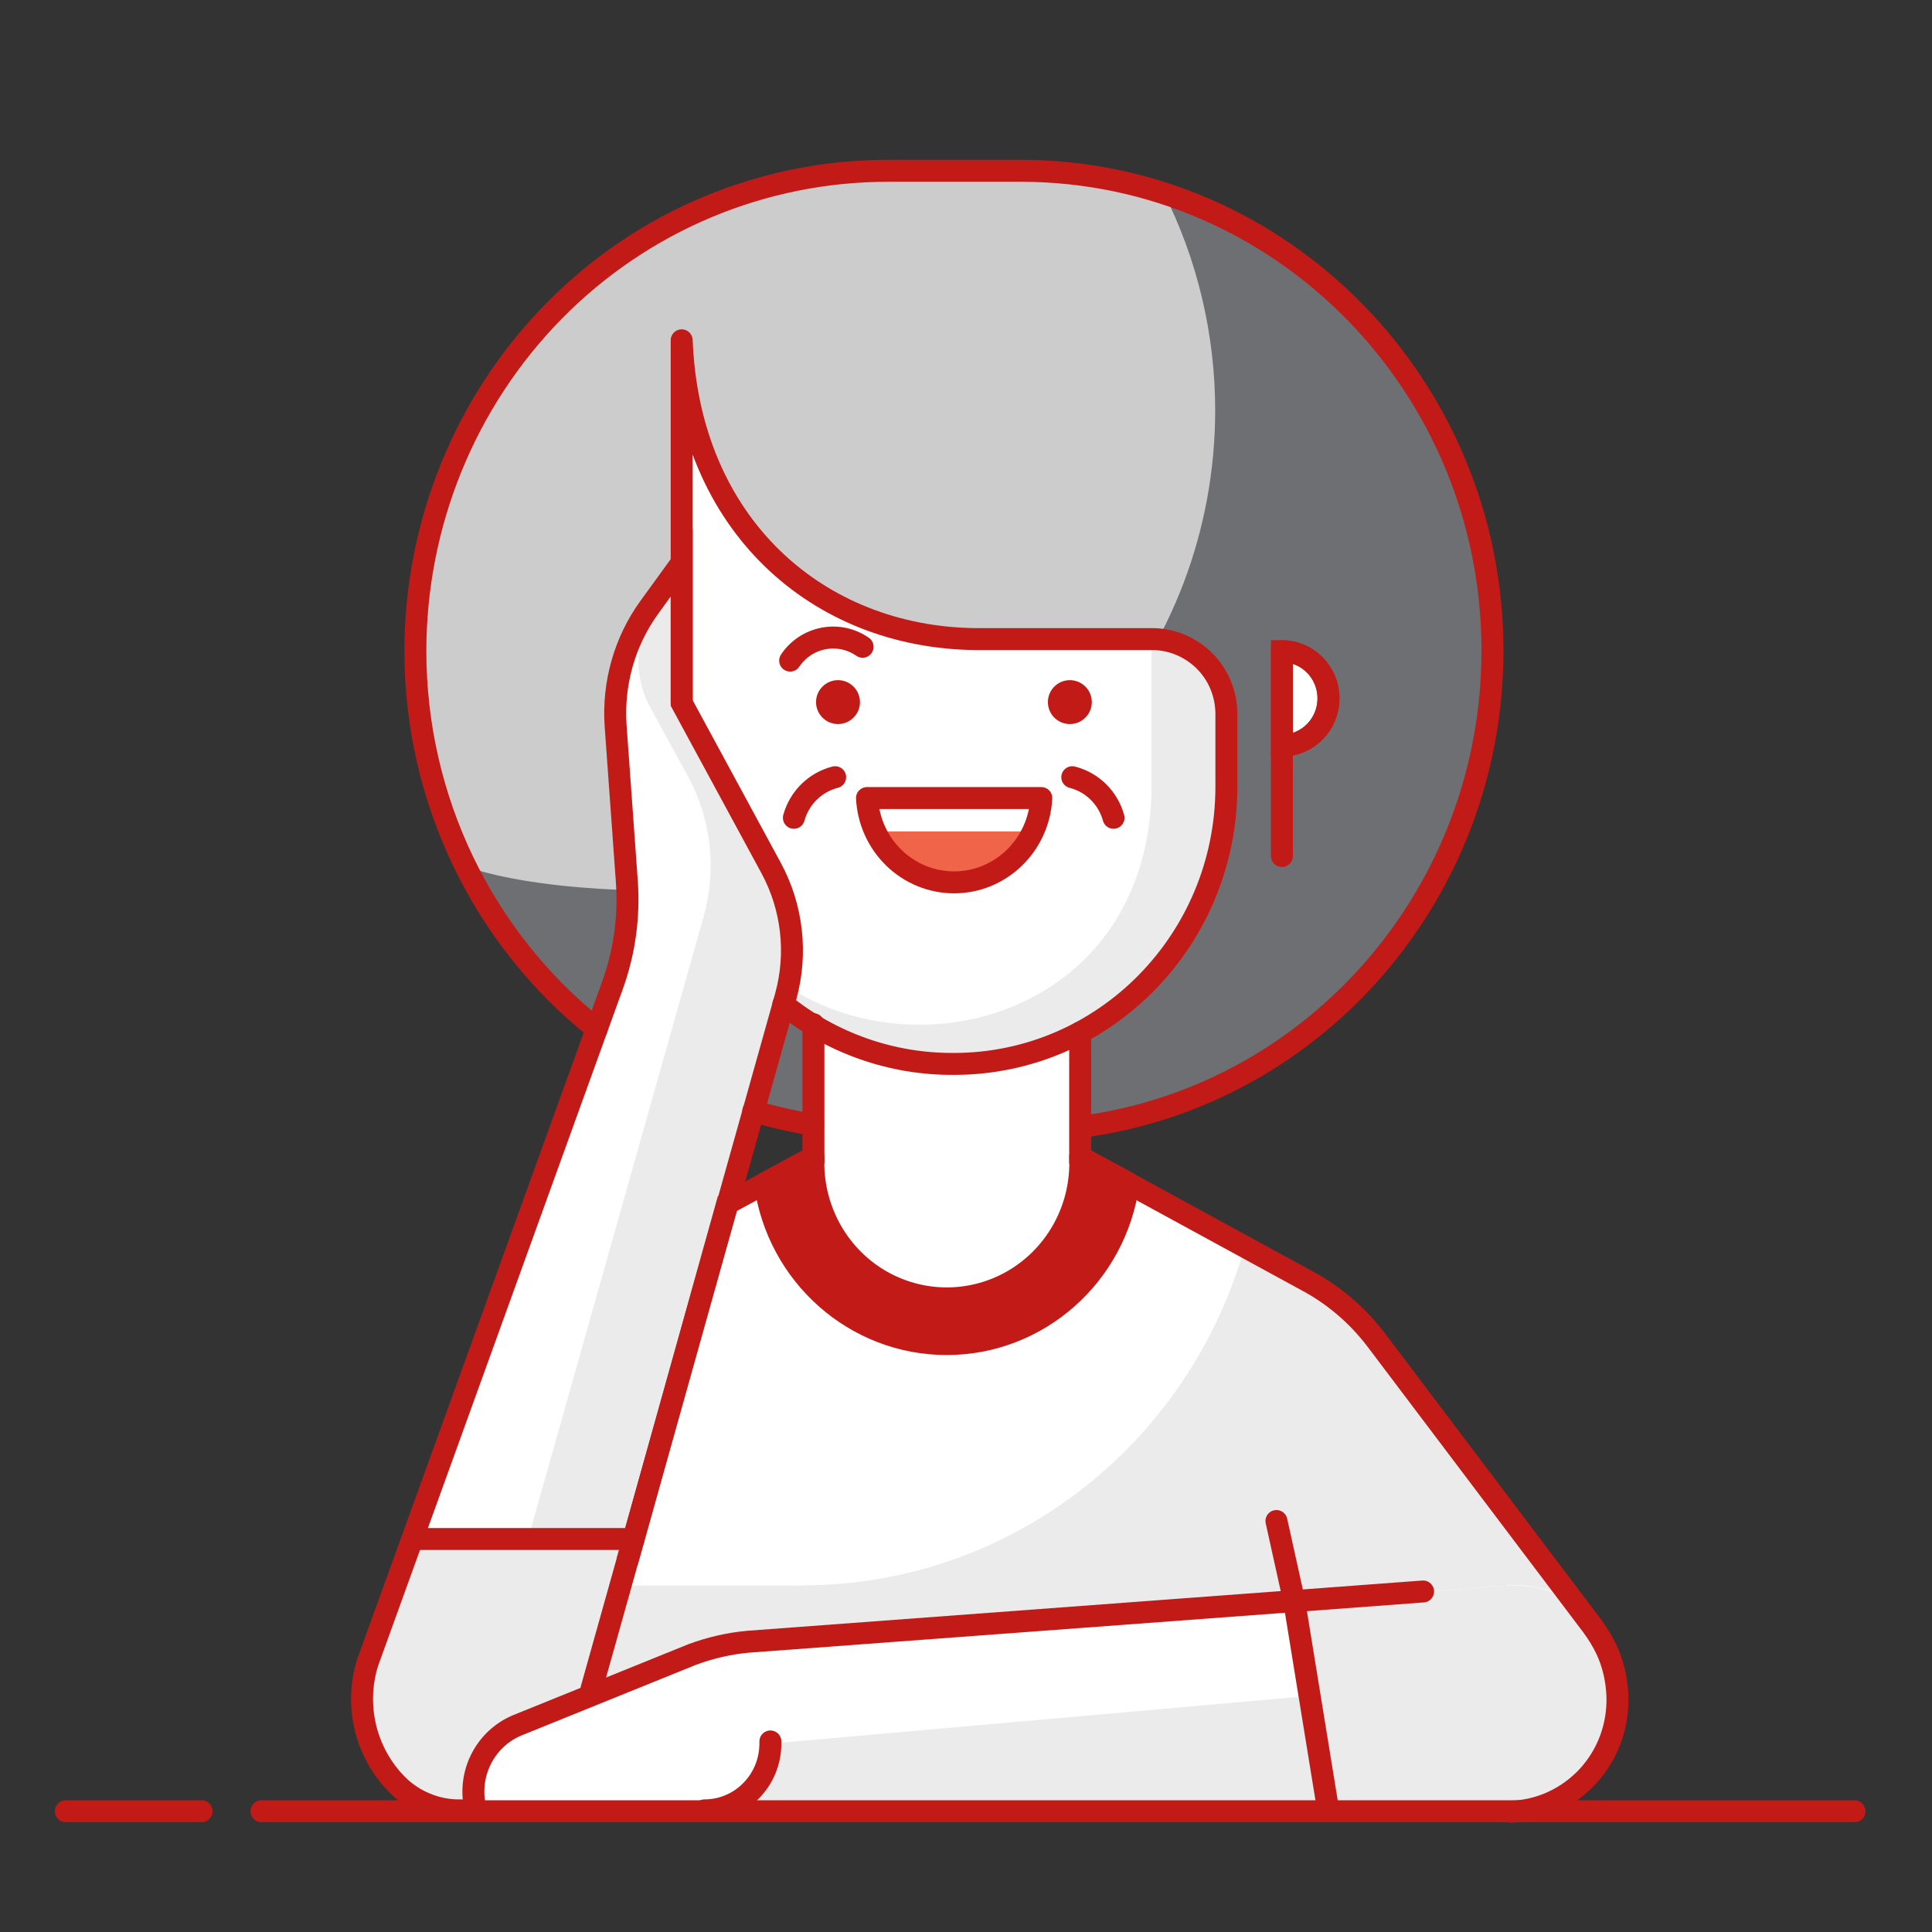
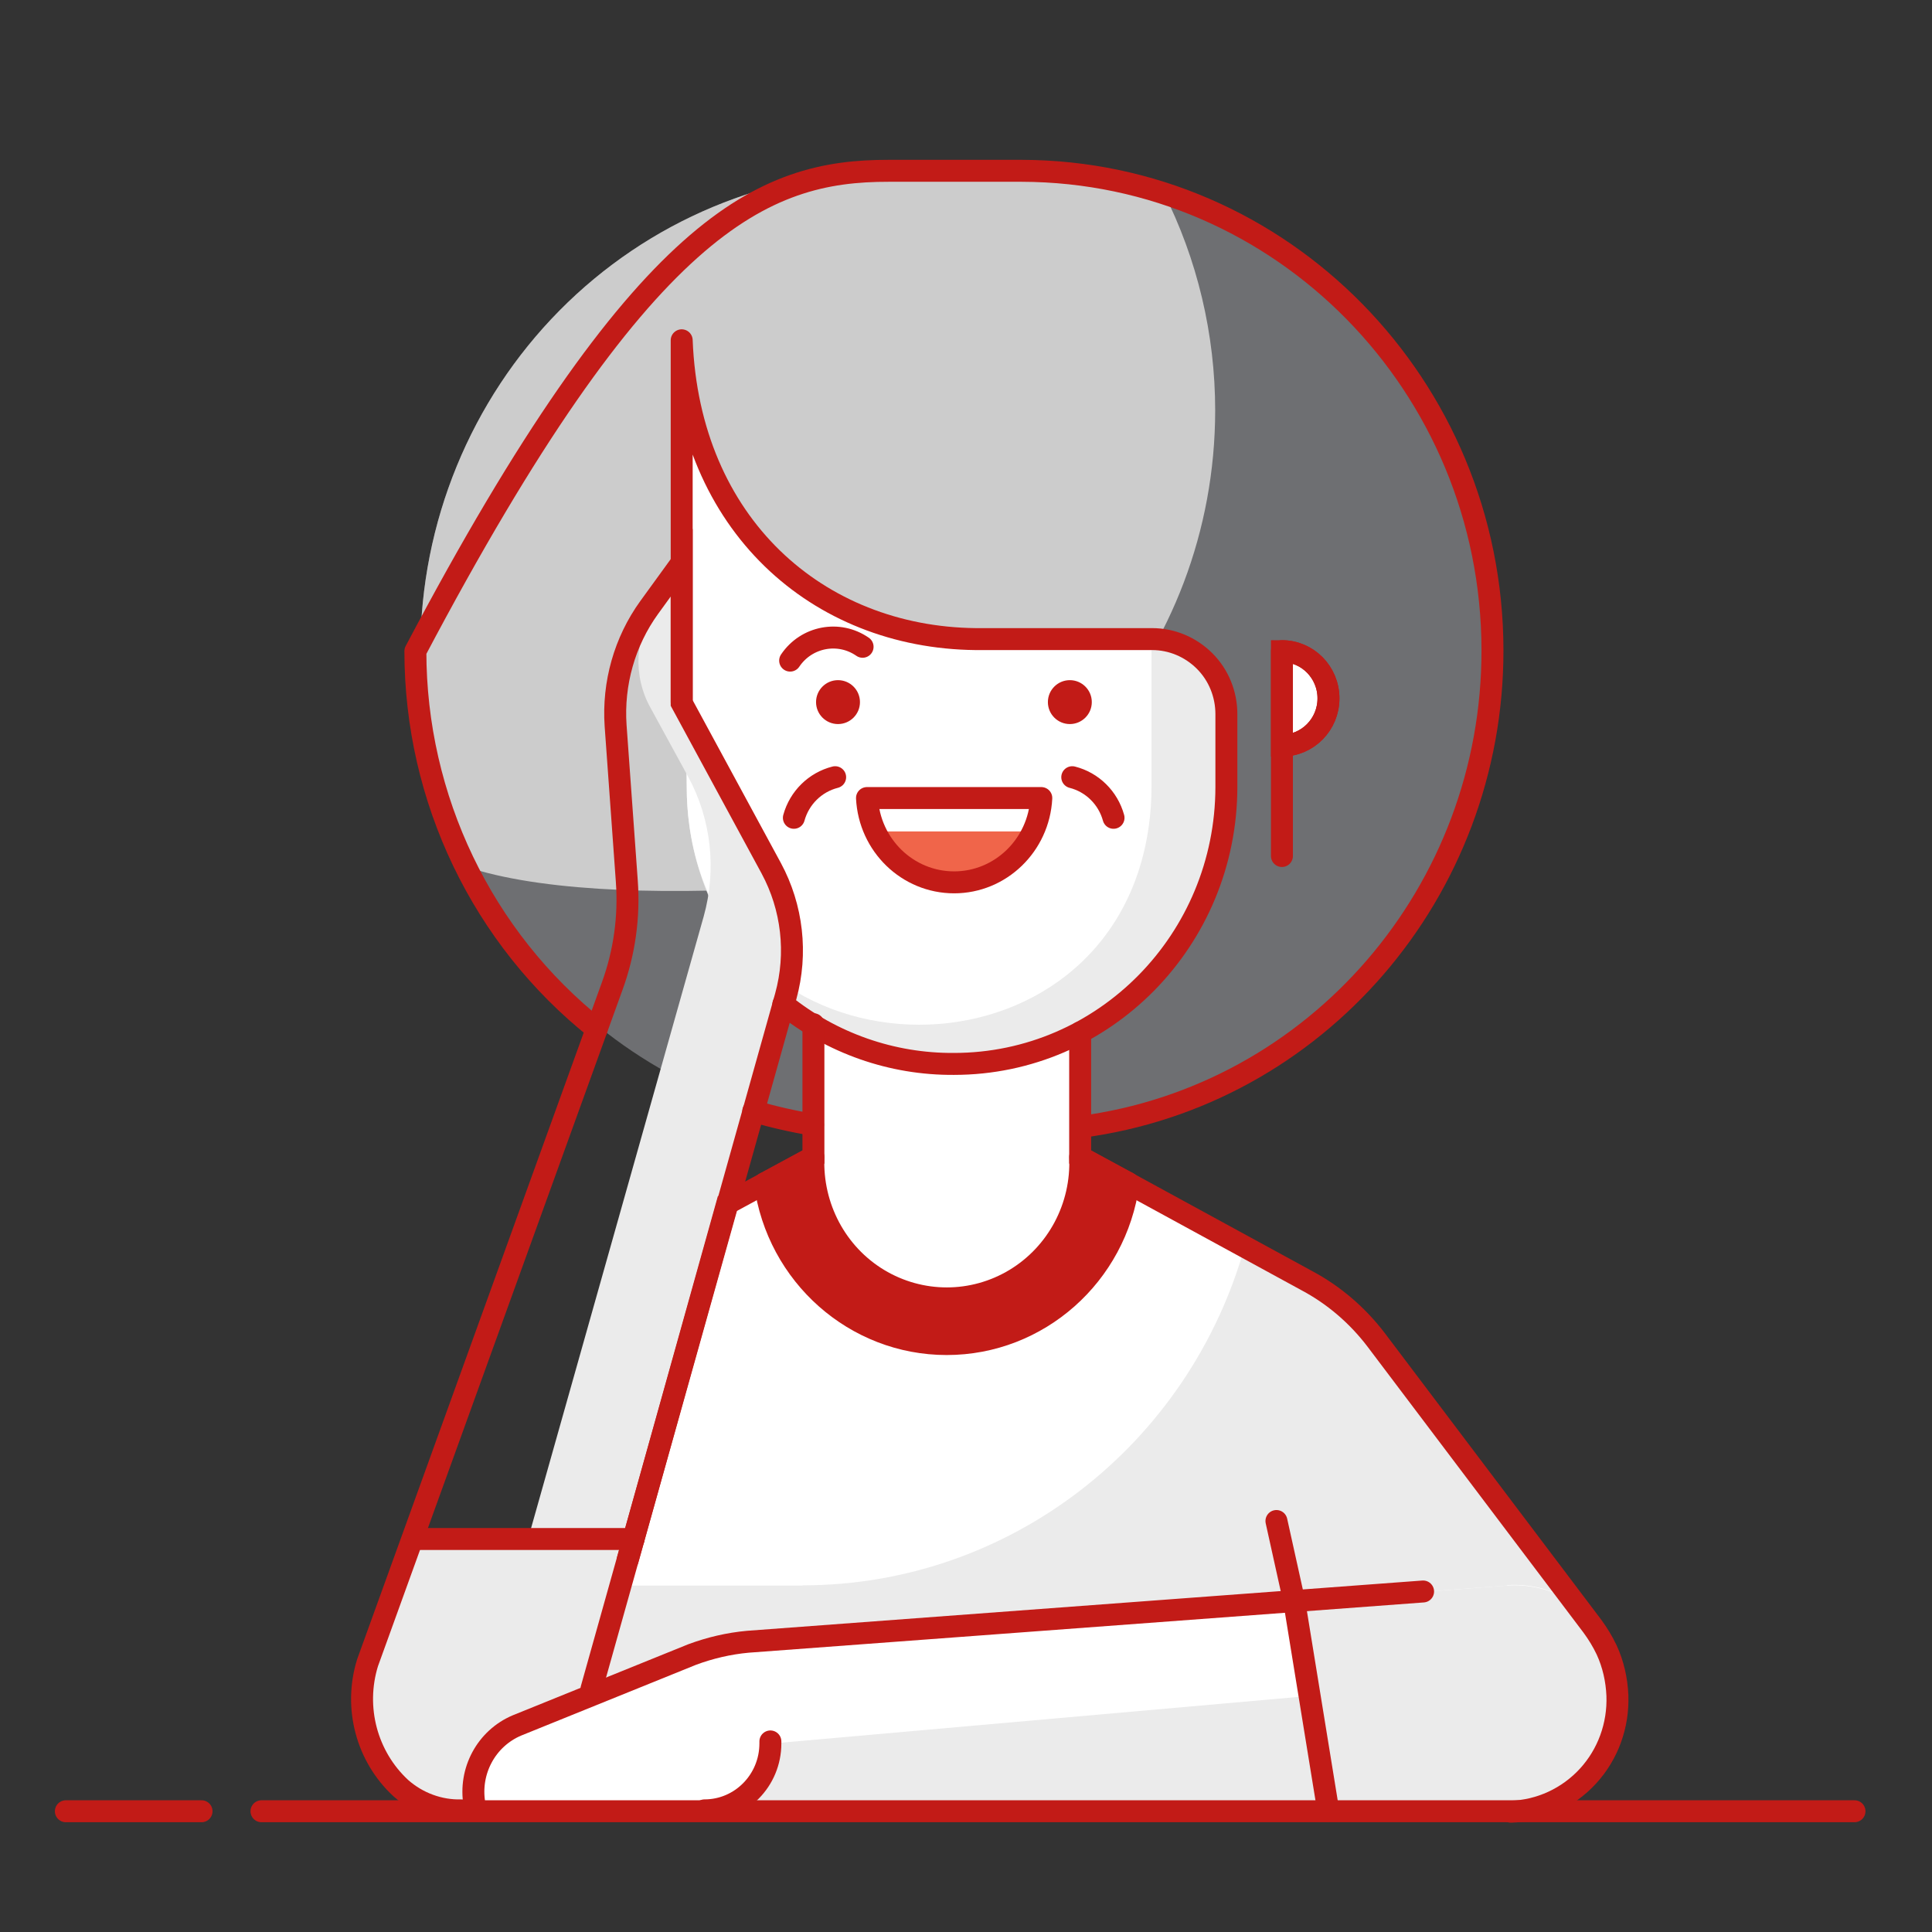
<svg xmlns="http://www.w3.org/2000/svg" width="88px" height="88px" viewBox="0 0 88 88" version="1.1">
  <rect x="0" y="0" width="88" height="88" fill="#333333" stroke="none" />
  <title>96F720C5-C319-48A3-A003-0DADF0FE0FAF</title>
  <g id="Symbols" stroke="none" stroke-width="1" fill="none" fill-rule="evenodd">
    <g id="01_Basics/07_icons/05_illustrations_88x88/People/y06-old-woman">
      <polygon id="BG" fill-opacity="0" fill="#FFFFFF" points="0 88.001 88 88.001 88 0.001 0 0.001" />
      <g id="Illustration-88px_People-y06-old-woman" transform="translate(3, 7.78)">
        <g id="Colors_9_" transform="translate(13.754, 0)" fill-rule="nonzero">
          <path d="M20.506,43.45 C10.056,41.75 2.376,32.58 2.396,21.82 L2.396,21.82 C2.406,16.02 4.686,10.46 8.726,6.37 C12.766,2.28 18.246,-0.01 23.956,-8.8817842e-16 L30.016,-8.8817842e-16 C41.856,0.03 51.436,9.79 51.466,21.82 L51.466,21.82 C51.486,32.83 43.446,42.14 32.706,43.55 L20.506,43.45 Z" id="Path_2807_" fill="#6E6F72" />
          <path d="M4.766,31.79 C3.206,28.71 2.396,25.29 2.396,21.82 L2.396,21.82 C2.406,16.02 4.686,10.46 8.726,6.37 C12.766,2.28 18.246,-0.01 23.956,2.66453526e-15 L29.966,2.66453526e-15 C32.086,2.66453526e-15 34.196,0.32 36.226,0.95 C37.786,4.03 38.596,7.45 38.596,10.92 L38.596,10.92 C38.586,21.91 30.556,31.19 19.826,32.58 C14.026,33 8.306,32.88 4.766,31.79 Z" id="Path_755_" fill="#CCCCCC" />
          <path d="M39.336,28.07 C39.326,35.03 33.776,40.68 26.926,40.68 L26.926,40.68 C20.076,40.68 14.526,35.04 14.526,28.07 L14.526,7.72 C14.526,15.23 20.516,21.33 27.906,21.33 L35.966,21.33 C36.856,21.33 37.716,21.69 38.356,22.33 C38.996,22.97 39.346,23.84 39.346,24.75 L39.346,28.07 L39.336,28.07 Z" id="Path_2805_" fill="#EBEBEB" />
          <path d="M14.296,11.52 L14.526,28.07 C14.526,28.66 14.566,29.24 14.646,29.82 C16.306,41.92 33.926,41.92 35.576,29.82 C35.656,29.24 35.696,28.65 35.696,28.07 L35.696,21.33 L25.776,21.26 C22.076,21.26 16.826,17.81 14.296,11.52 Z" id="Path_2804_" fill="#FFFFFF" />
          <path d="M46.176,53.25 C45.316,52.13 44.236,51.2 43.006,50.54 L34.866,46.11 C34.296,50.31 30.756,53.44 26.586,53.44 C22.416,53.44 18.876,50.31 18.306,46.11 L16.596,47.05 L12.076,63.27 L7.026,74.72 L44.886,74.72 L56.306,66.65 L46.176,53.25 Z" id="Path_2802_" fill="#EBEBEB" />
          <path d="M26.606,51.1 C29.966,51.09 32.676,48.33 32.676,44.92 L32.676,39.25 C30.826,40.18 28.806,40.72 26.736,40.83 C24.546,40.64 22.426,39.98 20.516,38.87 L20.516,44.91 C20.526,48.33 23.246,51.1 26.606,51.1 L26.606,51.1 Z" id="Path_2801_" fill="#FFFFFF" />
          <path d="M26.606,53.42 C30.766,53.41 34.296,50.3 34.876,46.11 L32.676,44.92 C32.766,47.19 31.636,49.33 29.716,50.49 C27.796,51.65 25.406,51.65 23.486,50.49 C21.566,49.33 20.426,47.19 20.526,44.92 L18.326,46.11 C18.906,50.3 22.446,53.42 26.606,53.42 L26.606,53.42 Z" id="Path_2800_" fill="#C21B17" />
-           <path d="M18.666,31.71 C19.626,33.49 19.866,35.58 19.326,37.54 L9.876,71.13 C9.306,72.88 7.866,74.18 6.096,74.56 C4.326,74.93 2.496,74.32 1.286,72.95 C0.086,71.58 -0.314,69.66 0.256,67.91 L11.356,37.16 C11.916,35.63 12.146,33.99 12.026,32.36 L11.516,25.28 C11.386,23.36 11.926,21.45 13.046,19.9 L14.526,17.86 L14.526,24.25 L18.666,31.71 Z" id="Path_2799_" fill="#FFFFFF" />
          <path d="M18.666,31.71 L14.586,24.18 L14.586,17.81 L13.106,19.85 L13.106,19.85 C12.156,21.21 12.066,23.01 12.876,24.46 L14.586,27.59 C15.646,29.54 15.896,31.83 15.296,33.97 L4.906,70.79 C4.476,72.11 3.586,73.23 2.396,73.92 C2.726,74.13 3.086,74.3 3.456,74.43 C6.106,75.3 8.946,73.82 9.806,71.13 L19.206,37.54 C19.776,35.6 19.586,33.5 18.666,31.71 Z" id="Path_2798_" fill="#EBEBEB" />
          <path d="M19.806,64.43 C29.196,64.43 37.436,58.07 39.976,48.88 L34.886,46.12 C34.316,50.32 30.776,53.45 26.606,53.45 C22.436,53.45 18.896,50.32 18.326,46.12 L16.616,47.06 L12.076,63.28 L11.556,64.44 L19.806,64.44 L19.806,64.43 Z" id="Path_2797_" fill="#FFFFFF" />
          <path d="M2.286,62.32 L0.256,67.96 C-0.314,69.71 0.086,71.63 1.286,73 C2.486,74.37 4.326,74.99 6.096,74.61 C7.866,74.24 9.306,72.93 9.876,71.18 L12.316,62.32 L2.286,62.32 L2.286,62.32 Z" id="Path_2796_" fill="#EBEBEB" />
          <path d="M3.506,74.43 L3.636,74.43 L7.036,62.32 L2.286,62.32 L0.256,67.96 C-0.604,70.66 0.846,73.55 3.506,74.43 L3.506,74.43 Z" id="Path_2795_" fill="#EBEBEB" />
          <path d="M51.896,64.44 L17.536,67 C16.686,67.06 15.856,67.24 15.046,67.52 L6.706,70.97 C5.596,71.42 4.946,72.6 5.136,73.8 L5.286,74.69 L52.266,74.69 C54.106,74.67 55.796,73.64 56.666,72 C57.536,70.36 57.466,68.36 56.476,66.78 C55.486,65.2 53.726,64.3 51.896,64.42" id="Path_2794_" fill="#FFFFFF" />
          <path d="M15.836,74.63 L48.336,74.63 L48.286,68.99 L18.566,71.62 C18.586,73.2 17.396,74.53 15.836,74.63 L15.836,74.63 Z" id="Path_2793_" fill="#EBEBEB" />
          <path d="M51.896,64.44 L42.426,65.16 L43.936,74.43 L52.266,74.71 C54.106,74.69 55.796,73.66 56.666,72.02 C57.546,70.38 57.466,68.38 56.476,66.8 C55.486,65.22 53.736,64.32 51.896,64.44 L51.896,64.44 Z" id="Path_2792_" fill="#EBEBEB" />
          <path d="M23.296,30.09 C24.006,31.46 25.396,32.32 26.926,32.32 C28.446,32.32 29.846,31.46 30.556,30.09 L23.296,30.09 Z" id="Path_2790_" fill="#F0654A" />
        </g>
        <g id="stroke_37_" transform="translate(0, 0)">
          <path d="M48.4,46.11 L46.2,44.92 L48.4,46.11 Z" id="Path_2789_" stroke="#C21B17" fill="#2DAB66" fill-rule="nonzero" />
          <polygon id="Path_2788_" stroke="#C21B17" fill="#2DAB66" fill-rule="nonzero" points="31.85 46.11 31.85 46.11 34.05 44.92" />
          <path d="M55.39,26.18 C56.56,26.18 57.51,25.22 57.51,24.03 C57.51,22.84 56.56,21.88 55.39,21.88 L55.39,26.18 Z" id="Path_2786_" stroke="#C21B17" fill="#FFFFFF" fill-rule="nonzero" />
          <path d="M28.05,24.2 L28.05,7.72 C28.38,16.13 34.25,21.25 41.43,21.33 L49.48,21.33 C50.37,21.33 51.23,21.69 51.87,22.33 C52.51,22.97 52.86,23.84 52.86,24.75 L52.86,28.07 C52.85,35.03 47.3,40.68 40.45,40.68 L40.45,40.68 C37.63,40.7 34.89,39.74 32.68,37.96" id="Path_2785_" stroke="#C21B17" stroke-linecap="round" stroke-linejoin="round" />
          <polyline id="Path_2784_" stroke="#C21B17" stroke-linecap="round" points="34.05 38.87 34.05 44.92 30.12 47.05 25.59 63.27" />
          <path d="M48.4,46.11 C47.83,50.31 44.29,53.44 40.12,53.44 C35.95,53.44 32.41,50.31 31.84,46.11" id="Path_2783_" stroke="#C21B17" stroke-linecap="round" />
          <path d="M34.05,44.92 C33.96,47.19 35.09,49.33 37.01,50.49 C38.93,51.65 41.32,51.65 43.24,50.49 C45.16,49.33 46.3,47.19 46.2,44.92" id="Path_2782_" stroke="#C21B17" stroke-linecap="round" />
          <path d="M32.99,22.31 C33.73,21.21 35.21,20.93 36.29,21.68" id="Path_2781_" stroke="#C21B17" stroke-linecap="round" stroke-linejoin="round" />
          <path d="M44.43,28.57 C44.32,30.72 42.57,32.41 40.46,32.41 C38.34,32.41 36.6,30.72 36.49,28.57 L44.43,28.57 Z" id="Path_2780_" stroke="#C21B17" stroke-linecap="round" stroke-linejoin="round" />
          <path d="M55.39,26.18 C56.56,26.18 57.51,25.22 57.51,24.03 C57.51,22.84 56.56,21.88 55.39,21.88 L55.39,31.21" id="Path_2779_" stroke="#C21B17" stroke-linecap="round" stroke-linejoin="round" />
          <path d="M18.02,74.68 C17.01,74.71 16.02,74.34 15.26,73.67 C13.7,72.23 13.11,70 13.74,67.96 L24.88,37.15 C25.44,35.62 25.67,33.98 25.55,32.35 L25.04,25.27 C24.91,23.35 25.45,21.44 26.57,19.89 L28.05,17.85 L28.05,24.24 L32.13,31.77 C33.09,33.55 33.33,35.64 32.79,37.6 L23.94,69.15" id="Path_2778_" stroke="#C21B17" stroke-linecap="round" />
          <path d="M18.61,74.4 C18.35,72.89 19.15,71.4 20.55,70.81 L28.53,67.58 C29.34,67.28 30.19,67.08 31.06,67 L61.82,64.71" id="Path_2777_" stroke="#C21B17" stroke-linecap="round" />
          <path d="M46.2,39.25 L46.2,44.92 L56.52,50.55 C57.76,51.21 58.84,52.14 59.69,53.26 L69.53,66.29 C69.78,66.63 70,66.99 70.18,67.37 C70.48,68.02 70.64,68.73 70.67,69.45 C70.72,70.81 70.24,72.13 69.33,73.12 C68.42,74.11 67.15,74.7 65.82,74.74" id="Path_2776_" stroke="#C21B17" stroke-linecap="round" />
          <line x1="15.81" y1="62.32" x2="25.86" y2="62.32" id="Path_2775_" stroke="#C21B17" stroke-linecap="round" />
          <line x1="55.95" y1="65.16" x2="57.5" y2="74.69" id="Path_2774_" stroke="#C21B17" stroke-linecap="round" />
          <path d="M32.09,71.54 L32.09,71.63 C32.09,73.32 30.74,74.68 29.09,74.68 L29.09,74.68" id="Path_2773_" stroke="#C21B17" stroke-linecap="round" />
          <line x1="55.14" y1="61.5" x2="55.95" y2="65.16" id="Path_2772_" stroke="#C21B17" stroke-linecap="round" />
-           <path d="M24.18,39.09 C18.97,34.95 15.92,28.6 15.92,21.88 L15.92,21.88 C15.92,16.07 18.19,10.5 22.23,6.39 C26.27,2.28 31.76,-0.01 37.48,3.55271368e-15 L43.54,3.55271368e-15 C55.38,0.03 64.96,9.79 64.98,21.82 L64.98,21.82 C65,32.83 56.96,42.14 46.22,43.55" id="Path_2771_" stroke="#C21B17" stroke-linecap="round" stroke-linejoin="round" />
+           <path d="M24.18,39.09 C18.97,34.95 15.92,28.6 15.92,21.88 L15.92,21.88 C26.27,2.28 31.76,-0.01 37.48,3.55271368e-15 L43.54,3.55271368e-15 C55.38,0.03 64.96,9.79 64.98,21.82 L64.98,21.82 C65,32.83 56.96,42.14 46.22,43.55" id="Path_2771_" stroke="#C21B17" stroke-linecap="round" stroke-linejoin="round" />
          <path d="M34.03,43.45 C33.11,43.3 32.2,43.09 31.31,42.83" id="Path_2770_" stroke="#C21B17" stroke-linecap="round" stroke-linejoin="round" />
          <path d="M45.84,27.62 C46.75,27.85 47.47,28.56 47.72,29.47" id="Path_2769_" stroke="#C21B17" stroke-linecap="round" stroke-linejoin="round" />
          <path d="M35.04,27.62 C34.13,27.85 33.41,28.56 33.16,29.47" id="Path_2768_" stroke="#C21B17" stroke-linecap="round" stroke-linejoin="round" />
          <line x1="-1.11022302e-15" y1="74.72" x2="6.18" y2="74.72" id="Path_2767_" stroke="#C21B17" stroke-linecap="round" stroke-linejoin="round" />
          <line x1="8.91" y1="74.72" x2="81.47" y2="74.72" id="Path_2766_" stroke="#C21B17" stroke-linecap="round" stroke-linejoin="round" />
          <circle id="Oval" fill="#C21B17" fill-rule="nonzero" cx="35.17" cy="24.2" r="1" />
          <circle id="Oval" fill="#C21B17" fill-rule="nonzero" cx="45.73" cy="24.2" r="1" />
        </g>
      </g>
    </g>
  </g>
</svg>